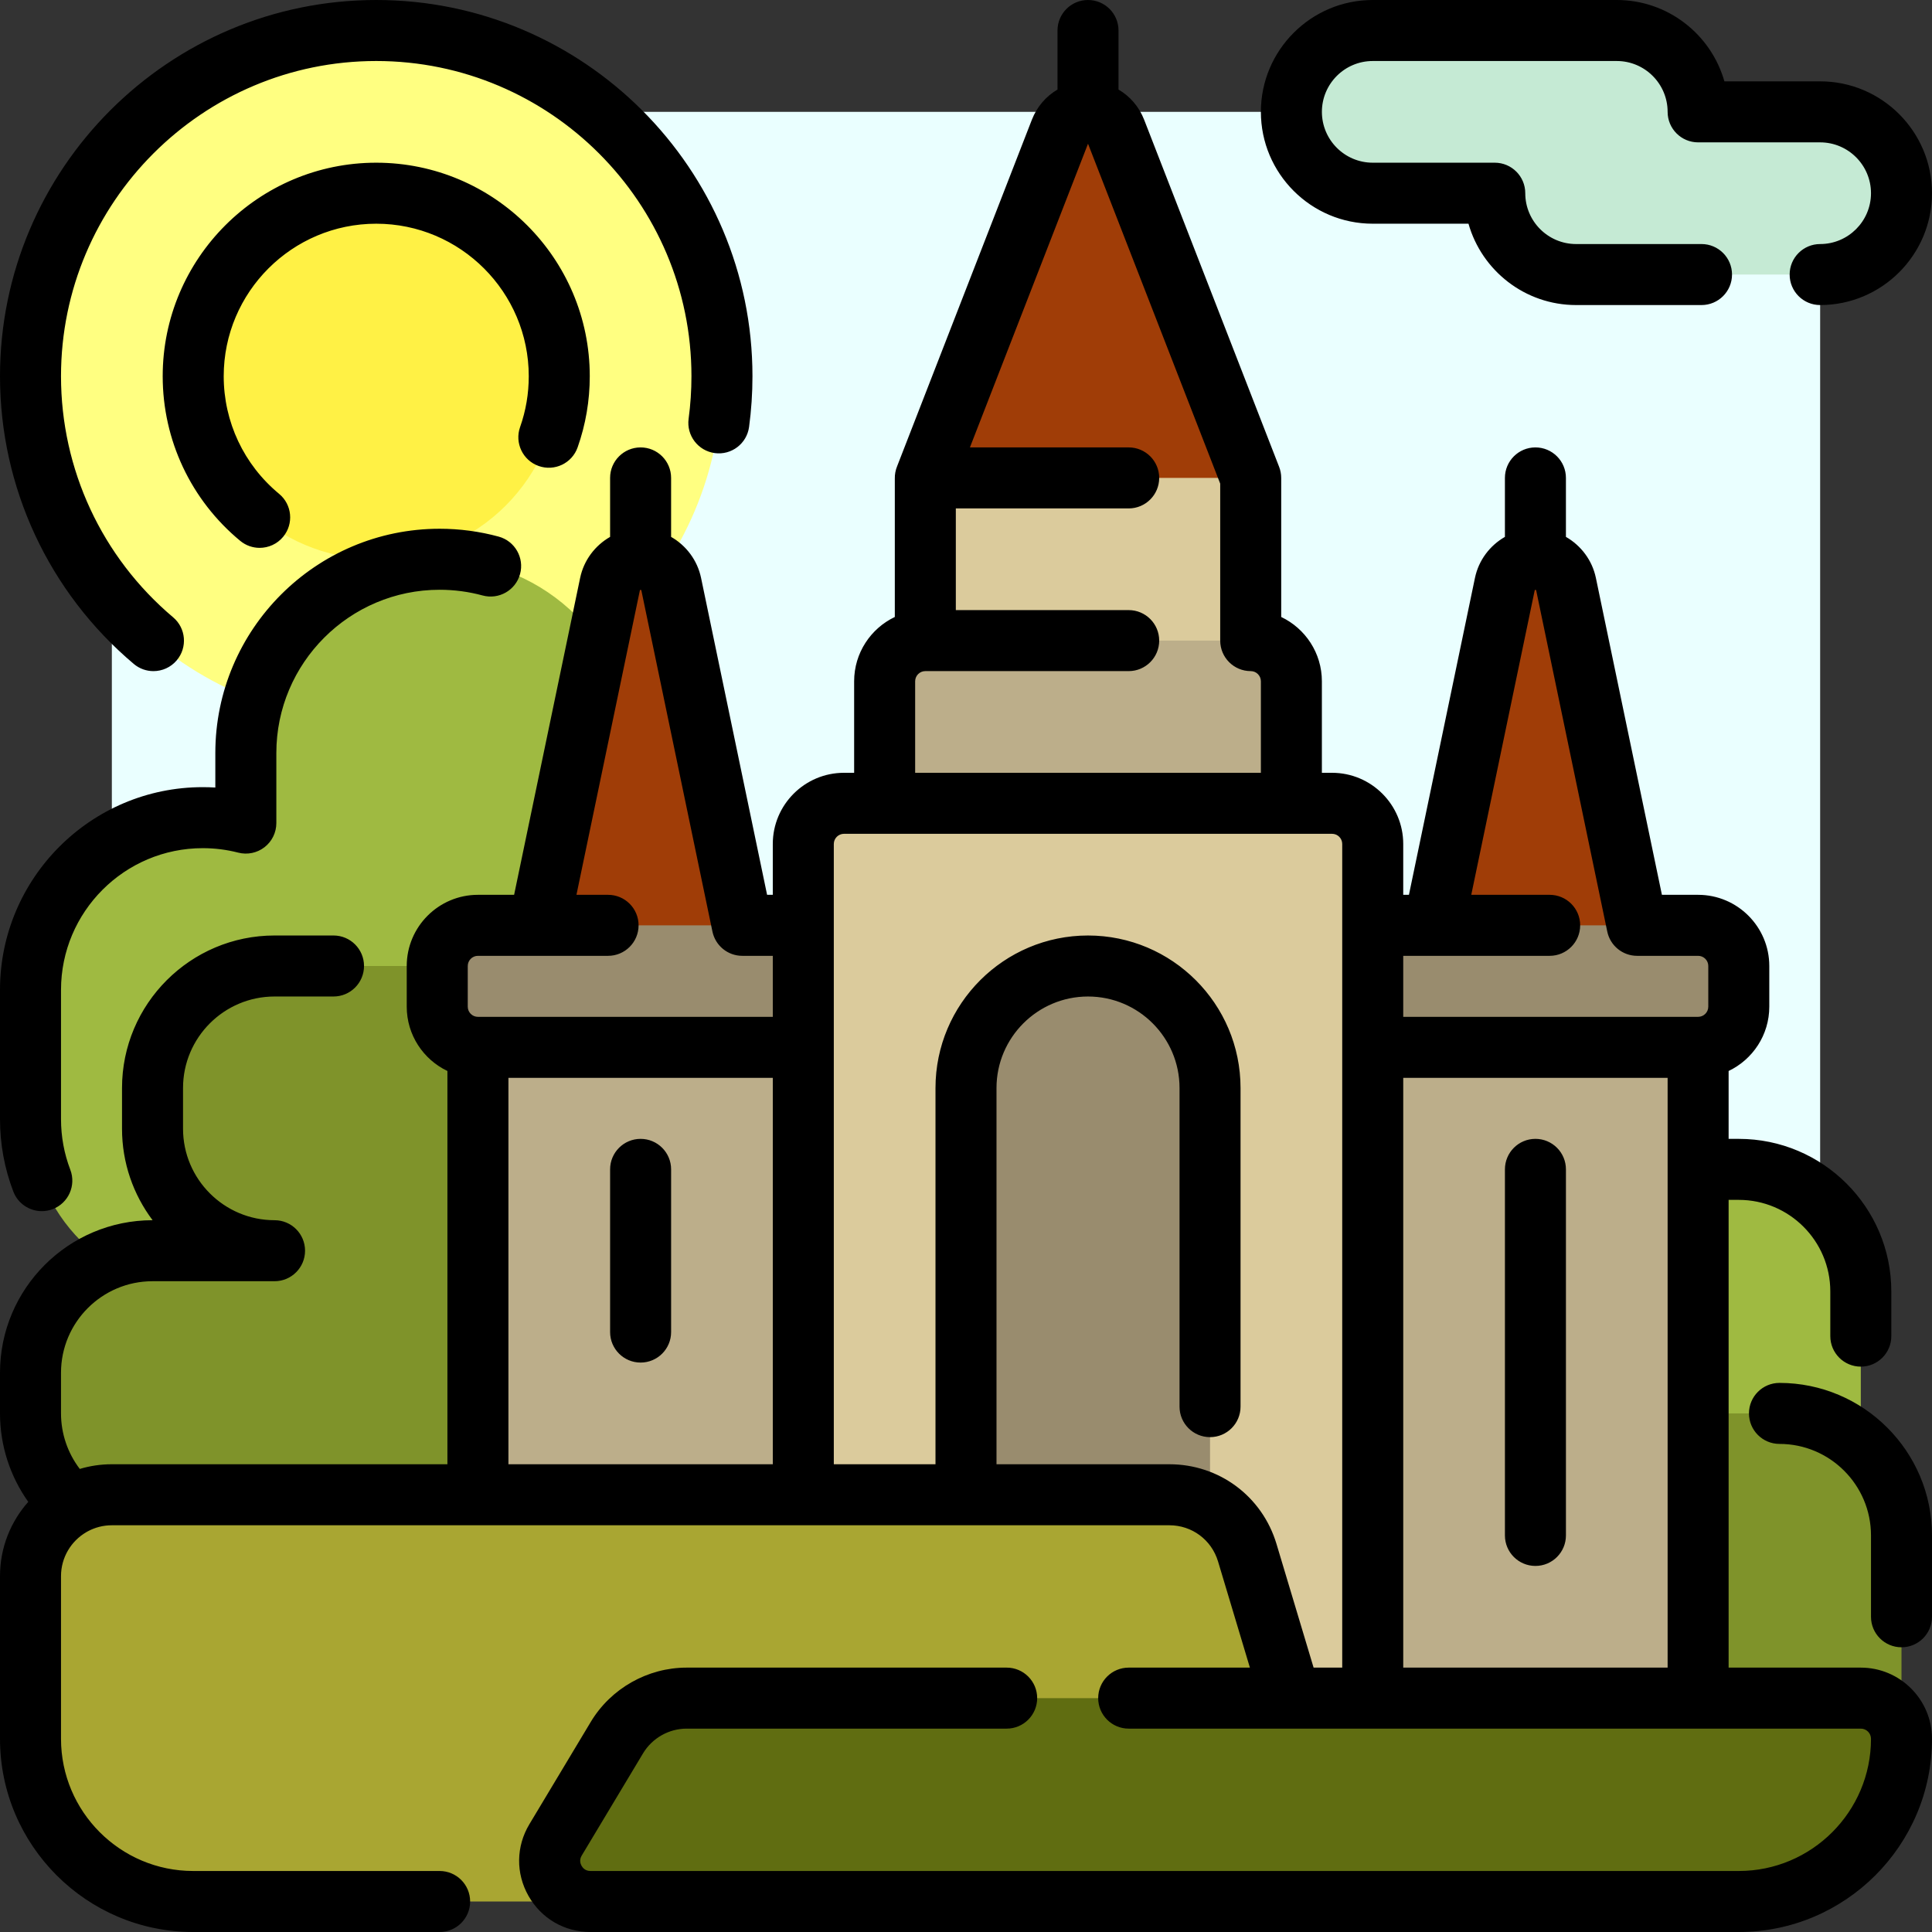
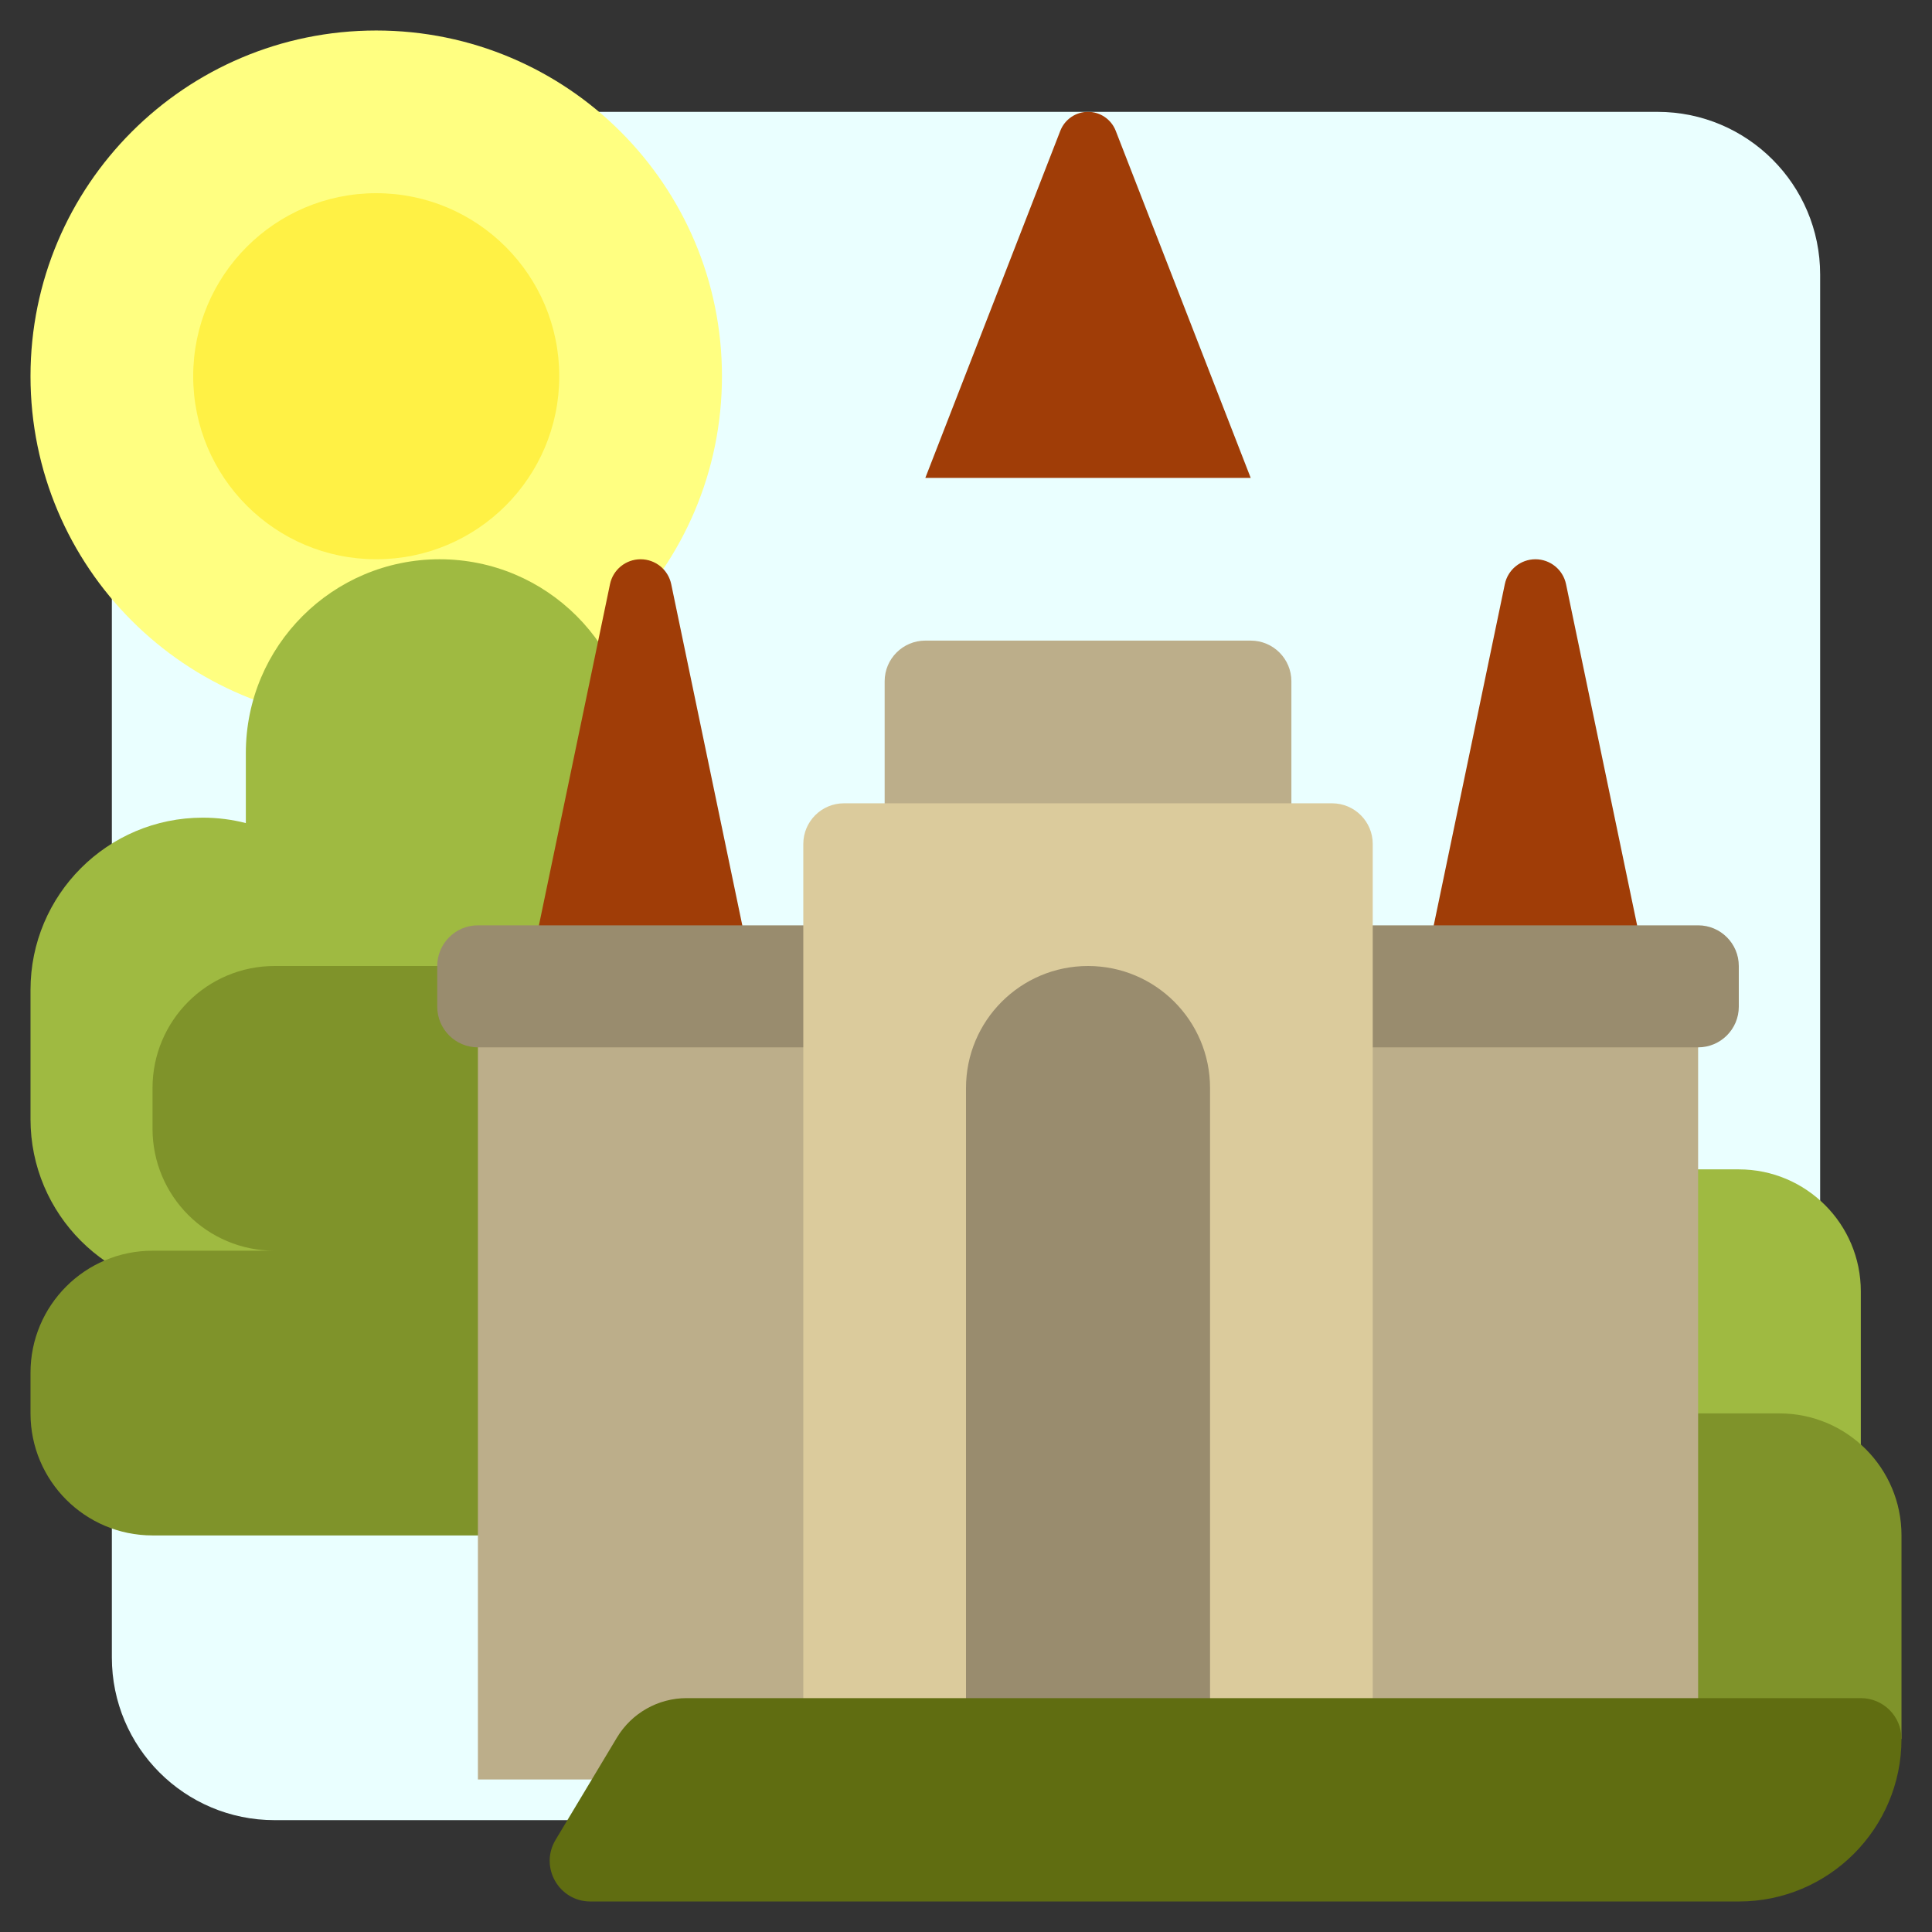
<svg xmlns="http://www.w3.org/2000/svg" version="1.1" id="Layer_1" x="0px" y="0px" viewBox="0 0 512 512" style="enable-background:new 0 0 512 512;" xml:space="preserve">
  <rect x="0" y="0" width="512" height="512" fill="#333333" stroke="none" />
  <path style="fill:#EAFFFF;" d="M439.242,482.358H72.758c-23.812,0-43.116-19.304-43.116-43.116V72.758  c0-23.812,19.304-43.116,43.116-43.116h366.484c23.812,0,43.116,19.304,43.116,43.116v366.484  C482.358,463.054,463.054,482.358,439.242,482.358z" />
-   <path style="fill:#C5EAD4;" d="M503.916,51.2L503.916,51.2c0,11.906-9.651,21.558-21.558,21.558h-64.674  c-11.906,0-21.558-9.651-21.558-21.558h-32.337c-11.906,0-21.558-9.651-21.558-21.558l0,0c0-11.906,9.651-21.558,21.558-21.558  h64.674c11.906,0,21.558,9.651,21.558,21.558l0,0h32.337C494.264,29.642,503.916,39.294,503.916,51.2z" />
  <path style="fill:#FFFF81;" d="M191.326,99.705c0,50.601-41.02,91.621-91.621,91.621S8.084,150.306,8.084,99.705  S49.105,8.084,99.705,8.084S191.326,49.105,191.326,99.705z" />
  <path style="fill:#FFF145;" d="M148.211,99.705c0,26.789-21.716,48.505-48.505,48.505S51.2,126.494,51.2,99.705  S72.916,51.2,99.705,51.2S148.211,72.916,148.211,99.705z" />
  <path style="fill:#9FBA41;" d="M493.137,342.232v75.453h-53.895V309.895H460.8C478.66,309.895,493.137,324.372,493.137,342.232z   M116.507,148.211L116.507,148.211c-28.365,0-51.358,22.994-51.358,51.358v18.558c-3.648-0.939-7.472-1.438-11.413-1.438l0,0  c-25.213,0-45.652,20.439-45.652,45.652v34.239c0,25.213,20.439,45.652,45.652,45.652l0,0c18.684,0,34.737-11.229,41.803-27.304  c6.405,2.869,13.496,4.478,20.968,4.478l0,0c28.365,0,51.358-22.994,51.358-51.358v-68.479  C167.866,171.204,144.872,148.211,116.507,148.211z" />
  <path style="fill:#7F932A;" d="M503.916,406.905V460.8h-75.453v-86.232h43.116C489.439,374.568,503.916,389.046,503.916,406.905z   M40.421,288.337v10.779c0,17.86,14.477,32.337,32.337,32.337H40.421c-17.86,0-32.337,14.477-32.337,32.337v10.779  c0,17.86,14.477,32.337,32.337,32.337h118.568v-75.453V256H72.758C54.898,256,40.421,270.477,40.421,288.337z" />
-   <path style="fill:#DBCB9C;" d="M331.453,169.768c5.953,0,10.779,4.826,10.779,10.779v32.337H234.442v-32.337  c0-5.953,4.826-10.779,10.779-10.779l0,0v-43.116l0,0c6.902-6.902,16.262-10.779,26.023-10.779h34.187  c9.76,0,19.121,3.877,26.023,10.779l0,0V169.768L331.453,169.768z" />
  <g>
    <path style="fill:#BCAE8A;" d="M342.232,180.547v53.895H234.442v-53.895c0-5.953,4.826-10.779,10.779-10.779h86.232   C337.406,169.768,342.232,174.594,342.232,180.547z" />
    <path style="fill:#BCAE8A;" d="M450.021,266.779v204.8H126.653v-204.8H450.021z" />
  </g>
  <path style="fill:#998C6E;" d="M460.8,256v10.779c0,5.953-4.826,10.779-10.779,10.779H126.653c-5.953,0-10.779-4.826-10.779-10.779  V256c0-5.953,4.826-10.779,10.779-10.779h16.168l0,0c3.303-6.606,10.055-10.779,17.44-10.779h18.946  c6.849,0,13.197,3.594,16.72,9.467l0.787,1.312h183.242l0.787-1.312c3.524-5.873,9.871-9.467,16.72-9.467h18.946  c7.386,0,14.138,4.173,17.44,10.779l0,0h16.168C455.974,245.221,460.8,250.047,460.8,256z" />
  <path style="fill:#DBCB9C;" d="M363.789,223.663v247.916H212.884V223.663c0-5.953,4.826-10.779,10.779-10.779H353.01  C358.964,212.884,363.789,217.71,363.789,223.663z" />
  <path style="fill:#998C6E;" d="M320.674,288.337v183.242H256V288.337c0-17.86,14.477-32.337,32.337-32.337l0,0  C306.196,256,320.674,270.477,320.674,288.337z" />
-   <path style="fill:#A9A632;" d="M330.544,411.49l19.402,64.674c4.15,13.832-6.208,27.753-20.649,27.753H51.2  c-23.812,0-43.116-19.304-43.116-43.116v-43.116c0-11.906,9.651-21.558,21.558-21.558h280.253  C319.415,396.126,327.808,402.371,330.544,411.49z" />
  <path style="fill:#606D11;" d="M181.975,450.021h311.162c5.953,0,10.779,4.826,10.779,10.779l0,0  c0,23.812-19.304,43.116-43.116,43.116H156.469c-8.378,0-13.553-9.141-9.243-16.325l16.262-27.104  C167.384,453.994,174.402,450.021,181.975,450.021z" />
  <path style="fill:#A03D07;" d="M295.679,34.665l35.773,91.988h-86.232l35.773-91.988c1.178-3.028,4.094-5.023,7.343-5.023  S294.502,31.637,295.679,34.665z M169.768,148.211c-3.925,0-7.31,2.753-8.111,6.596l-18.836,90.415h53.895l-18.836-90.415  C177.079,150.963,173.693,148.211,169.768,148.211z M415.016,154.806c-0.801-3.842-4.187-6.596-8.111-6.596  c-3.925,0-7.31,2.753-8.111,6.596l-18.836,90.415h53.895L415.016,154.806z" />
-   <path d="M3.53,315.769C1.188,309.645,0,303.188,0,296.579v-34.24c0-29.629,24.106-53.736,53.736-53.736  c1.112,0,2.223,0.033,3.329,0.102v-9.137c0-32.777,26.666-59.443,59.443-59.443c5.301,0,10.562,0.7,15.636,2.08  c4.308,1.173,6.85,5.615,5.678,9.923s-5.618,6.845-9.923,5.679c-3.691-1.005-7.524-1.513-11.392-1.513  c-23.861,0-43.274,19.413-43.274,43.274v18.558c0,2.499-1.156,4.858-3.131,6.39s-4.548,2.061-6.969,1.44  c-3.052-0.786-6.214-1.185-9.398-1.185c-20.713,0-37.566,16.853-37.566,37.568v34.24c0,4.626,0.829,9.139,2.464,13.414  c1.594,4.169-0.494,8.843-4.663,10.438c-0.95,0.363-1.926,0.536-2.887,0.536C7.829,320.968,4.761,318.99,3.53,315.769z   M142.756,123.495c4.21,1.489,8.828-0.718,10.317-4.928c2.137-6.048,3.222-12.395,3.222-18.862  c0-31.203-25.385-56.589-56.589-56.589S43.116,68.502,43.116,99.705c0,16.927,7.488,32.828,20.545,43.627  c1.508,1.247,3.333,1.855,5.147,1.855c2.327,0,4.636-0.999,6.235-2.933c2.846-3.44,2.363-8.536-1.078-11.381  c-9.329-7.716-14.68-19.076-14.68-31.167c0-22.289,18.132-40.421,40.421-40.421s40.421,18.132,40.421,40.421  c0,4.627-0.773,9.16-2.298,13.475C136.341,117.389,138.547,122.008,142.756,123.495z M35.454,175.95  c1.518,1.281,3.368,1.906,5.208,1.906c2.3,0,4.584-0.975,6.184-2.872c2.879-3.413,2.446-8.513-0.967-11.391  c-18.883-15.928-29.711-39.214-29.711-63.888c0-46.062,37.475-83.537,83.537-83.537s83.537,37.475,83.537,83.537  c0,3.772-0.253,7.567-0.753,11.277c-0.597,4.425,2.507,8.496,6.932,9.092c4.428,0.596,8.495-2.507,9.092-6.932  s0.898-8.945,0.898-13.437C199.411,44.727,154.683,0,99.705,0S0,44.727,0,99.705C0,129.154,12.923,156.946,35.454,175.95z   M363.789,59.284h25.374c3.527,12.428,14.978,21.558,28.521,21.558h33.235c4.465,0,8.084-3.618,8.084-8.084  c0-4.466-3.62-8.084-8.084-8.084h-33.235c-7.43,0-13.474-6.044-13.474-13.474c0-4.466-3.62-8.084-8.084-8.084h-32.337  c-7.43,0-13.474-6.044-13.474-13.474s6.044-13.474,13.474-13.474h64.674c7.43,0,13.474,6.044,13.474,13.474  c0,4.466,3.62,8.084,8.084,8.084h32.337c7.43,0,13.474,6.044,13.474,13.474s-6.044,13.474-13.474,13.474  c-4.465,0-8.084,3.618-8.084,8.084c0,4.466,3.62,8.084,8.084,8.084C498.703,80.842,512,67.544,512,51.2  s-13.297-29.642-29.642-29.642h-25.374C453.457,9.13,442.007,0,428.463,0h-64.674c-16.345,0-29.642,13.298-29.642,29.642  S347.444,59.284,363.789,59.284z M512,460.8c0,28.231-22.969,51.2-51.2,51.2H156.469c-6.886,0-13.022-3.576-16.415-9.57  c-3.392-5.992-3.303-13.093,0.24-18.998l16.262-27.105c5.326-8.876,15.066-14.391,25.418-14.391h84.804  c4.465,0,8.084,3.618,8.084,8.084s-3.62,8.084-8.084,8.084h-84.804c-4.706,0-9.133,2.506-11.554,6.541l-16.262,27.105  c-0.703,1.173-0.323,2.204-0.035,2.714c0.289,0.511,0.978,1.368,2.344,1.368H460.8c19.316,0,35.032-15.715,35.032-35.032  c0-1.486-1.209-2.695-2.695-2.695H342.284c-0.123,0.002-0.247,0.002-0.369,0h-42.8c-4.465,0-8.084-3.618-8.084-8.084  s3.62-8.084,8.084-8.084h32.121l-8.438-28.124c-1.724-5.743-6.909-9.602-12.906-9.602H29.641c-2.305,0-4.475,0.582-6.375,1.605  c-0.135,0.081-0.269,0.157-0.407,0.23c-3.998,2.339-6.69,6.68-6.69,11.638V460.8c0,19.317,15.716,35.032,35.032,35.032h65.306  c4.465,0,8.084,3.618,8.084,8.084s-3.62,8.084-8.084,8.084H51.2C22.969,512,0,489.031,0,460.8v-43.116  c0-7.544,2.833-14.439,7.491-19.677C2.662,391.222,0,383.044,0,374.568v-10.779c0-22.289,18.132-40.421,40.421-40.421h0.019  c-5.086-6.759-8.104-15.161-8.104-24.253v-10.779c0-22.289,18.132-40.421,40.421-40.421h15.629c4.465,0,8.084,3.618,8.084,8.084  s-3.618,8.084-8.084,8.084H72.758c-13.373,0-24.253,10.88-24.253,24.253v10.779c0,13.372,10.879,24.253,24.253,24.253  c4.465,0,8.084,3.618,8.084,8.084c0,4.466-3.62,8.084-8.084,8.084H40.421c-13.373,0-24.253,10.88-24.253,24.253v10.779  c0,5.359,1.774,10.52,4.976,14.714c2.693-0.807,5.546-1.241,8.498-1.241h88.926V283.822c-6.368-3.032-10.779-9.532-10.779-17.043  V256c0-10.401,8.463-18.863,18.863-18.863h9.594l17.495-83.98c0.98-4.704,3.966-8.604,7.941-10.876v-15.628  c0-4.466,3.62-8.084,8.084-8.084c4.465,0,8.084,3.618,8.084,8.084v15.628c3.975,2.271,6.961,6.172,7.941,10.875l17.497,83.981h1.51  v-13.474c0-10.401,8.463-18.863,18.863-18.863h2.695v-24.253c0-7.511,4.411-14.009,10.779-17.043v-36.67  c-0.013-0.551,0.031-1.106,0.135-1.661c0.105-0.565,0.267-1.108,0.482-1.625l35.705-91.815c1.344-3.456,3.763-6.229,6.793-8.002  V8.084c0-4.466,3.62-8.084,8.084-8.084c4.465,0,8.084,3.618,8.084,8.084v15.649c3.031,1.773,5.449,4.547,6.793,8.003l35.773,91.986  c0.363,0.935,0.55,1.928,0.55,2.931v36.852c6.368,3.032,10.779,9.532,10.779,17.043V204.8h2.695  c10.401,0,18.863,8.463,18.863,18.863v13.474h1.51l17.496-83.98c0.98-4.704,3.965-8.604,7.941-10.876v-15.628  c0-4.466,3.62-8.084,8.084-8.084c4.465,0,8.084,3.618,8.084,8.084v15.628c3.975,2.271,6.961,6.172,7.941,10.875l17.497,83.981h9.594  c10.401,0,18.863,8.463,18.863,18.863v10.779c0,7.511-4.411,14.009-10.779,17.043v17.989h2.695  c22.289,0,40.421,18.132,40.421,40.421v11.857c0,4.466-3.62,8.084-8.084,8.084c-4.465,0-8.084-3.618-8.084-8.084v-11.857  c0-13.372-10.879-24.253-24.253-24.253h-2.695v123.958h35.032C503.537,441.937,512,450.399,512,460.8z M204.8,285.642h-70.063v102.4  H204.8V285.642z M204.8,253.305h-8.084c-3.83,0-7.133-2.686-7.914-6.436l-18.836-90.416c-0.039-0.183-0.355-0.184-0.393,0.001  l-16.809,80.683h8.382c4.465,0,8.084,3.618,8.084,8.084c0,4.466-3.62,8.084-8.084,8.084h-18.154c-0.109,0.002-0.217,0.002-0.324,0  h-16.014c-1.485,0-2.695,1.208-2.695,2.695v10.779c0,1.486,1.209,2.695,2.695,2.695H204.8V253.305z M242.526,204.8h91.621v-24.253  c0-1.486-1.209-2.695-2.695-2.695c-4.465,0-8.084-3.618-8.084-8.084v-41.599l-35.032-90.081l-31.298,80.48h42.077  c4.465,0,8.084,3.618,8.084,8.084c0,4.466-3.62,8.084-8.084,8.084h-45.811v26.947h45.811c4.465,0,8.084,3.618,8.084,8.084  c0,4.466-3.62,8.084-8.084,8.084h-53.895c-1.485,0-2.695,1.208-2.695,2.695V204.8z M355.705,223.663  c0-1.486-1.209-2.695-2.695-2.695H223.663c-1.485,0-2.695,1.208-2.695,2.695v164.379h26.947v-99.705  c0-22.289,18.132-40.421,40.421-40.421s40.421,18.132,40.421,40.421v84.435c0,4.466-3.62,8.084-8.084,8.084  s-8.084-3.618-8.084-8.084v-84.435c0-13.372-10.879-24.253-24.253-24.253c-13.373,0-24.253,10.88-24.253,24.253v99.705h45.811  c13.191,0,24.602,8.49,28.392,21.125l9.831,32.77h7.587V223.663z M441.937,285.642h-70.063v156.295h70.063V285.642z M452.716,256  c0-1.486-1.209-2.695-2.695-2.695h-16.168c-3.83,0-7.134-2.686-7.914-6.436l-18.836-90.416c-0.039-0.182-0.354-0.185-0.393,0  L389.9,237.137h20.777c4.465,0,8.084,3.618,8.084,8.084c0,4.466-3.62,8.084-8.084,8.084h-30.55c-0.11,0.002-0.218,0.002-0.326,0  h-7.929v16.168h78.147c1.485,0,2.695-1.208,2.695-2.695V256z M471.579,366.484c-4.465,0-8.084,3.618-8.084,8.084  c0,4.466,3.62,8.084,8.084,8.084c13.373,0,24.253,10.88,24.253,24.253v21.558c0,4.466,3.62,8.084,8.084,8.084  s8.084-3.618,8.084-8.084v-21.558C512,384.617,493.868,366.484,471.579,366.484z M169.768,361.095c4.465,0,8.084-3.618,8.084-8.084  v-43.116c0-4.466-3.62-8.084-8.084-8.084c-4.465,0-8.084,3.618-8.084,8.084v43.116C161.684,357.476,165.304,361.095,169.768,361.095  z M406.905,414.989c4.465,0,8.084-3.618,8.084-8.084v-97.011c0-4.466-3.62-8.084-8.084-8.084s-8.084,3.618-8.084,8.084v97.011  C398.821,411.371,402.441,414.989,406.905,414.989z" />
  <g>
</g>
  <g>
</g>
  <g>
</g>
  <g>
</g>
  <g>
</g>
  <g>
</g>
  <g>
</g>
  <g>
</g>
  <g>
</g>
  <g>
</g>
  <g>
</g>
  <g>
</g>
  <g>
</g>
  <g>
</g>
  <g>
</g>
</svg>